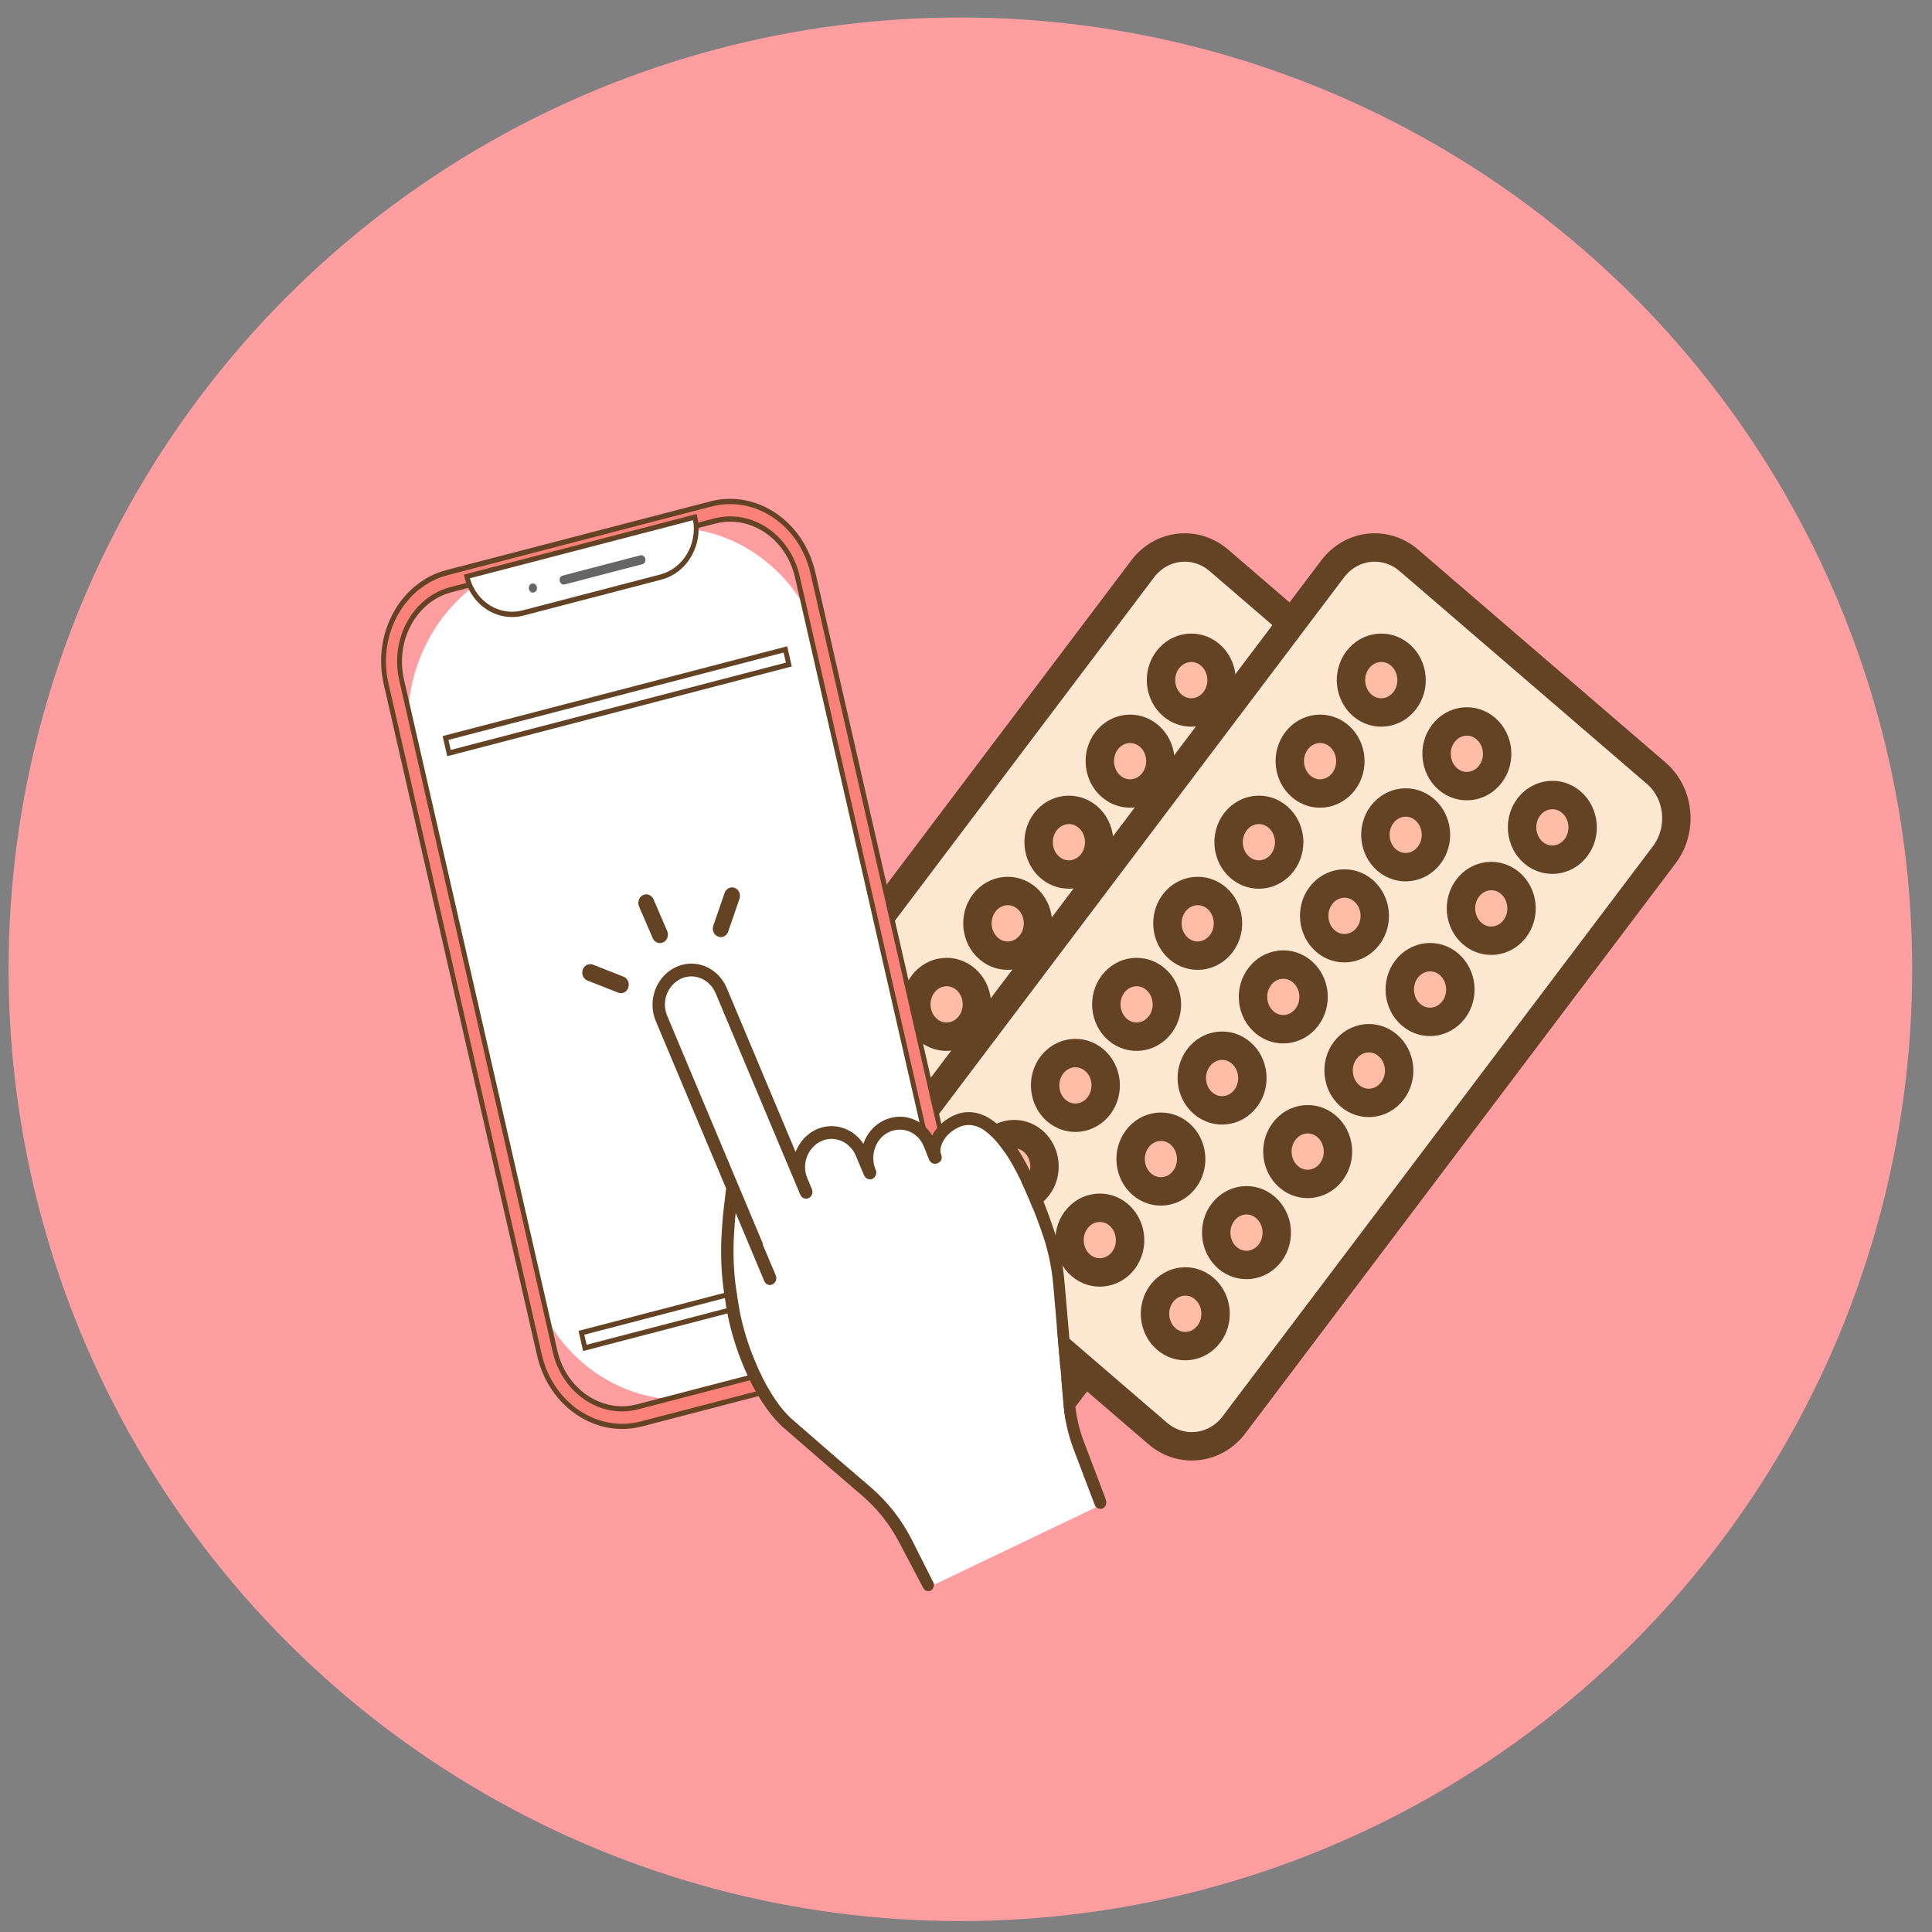
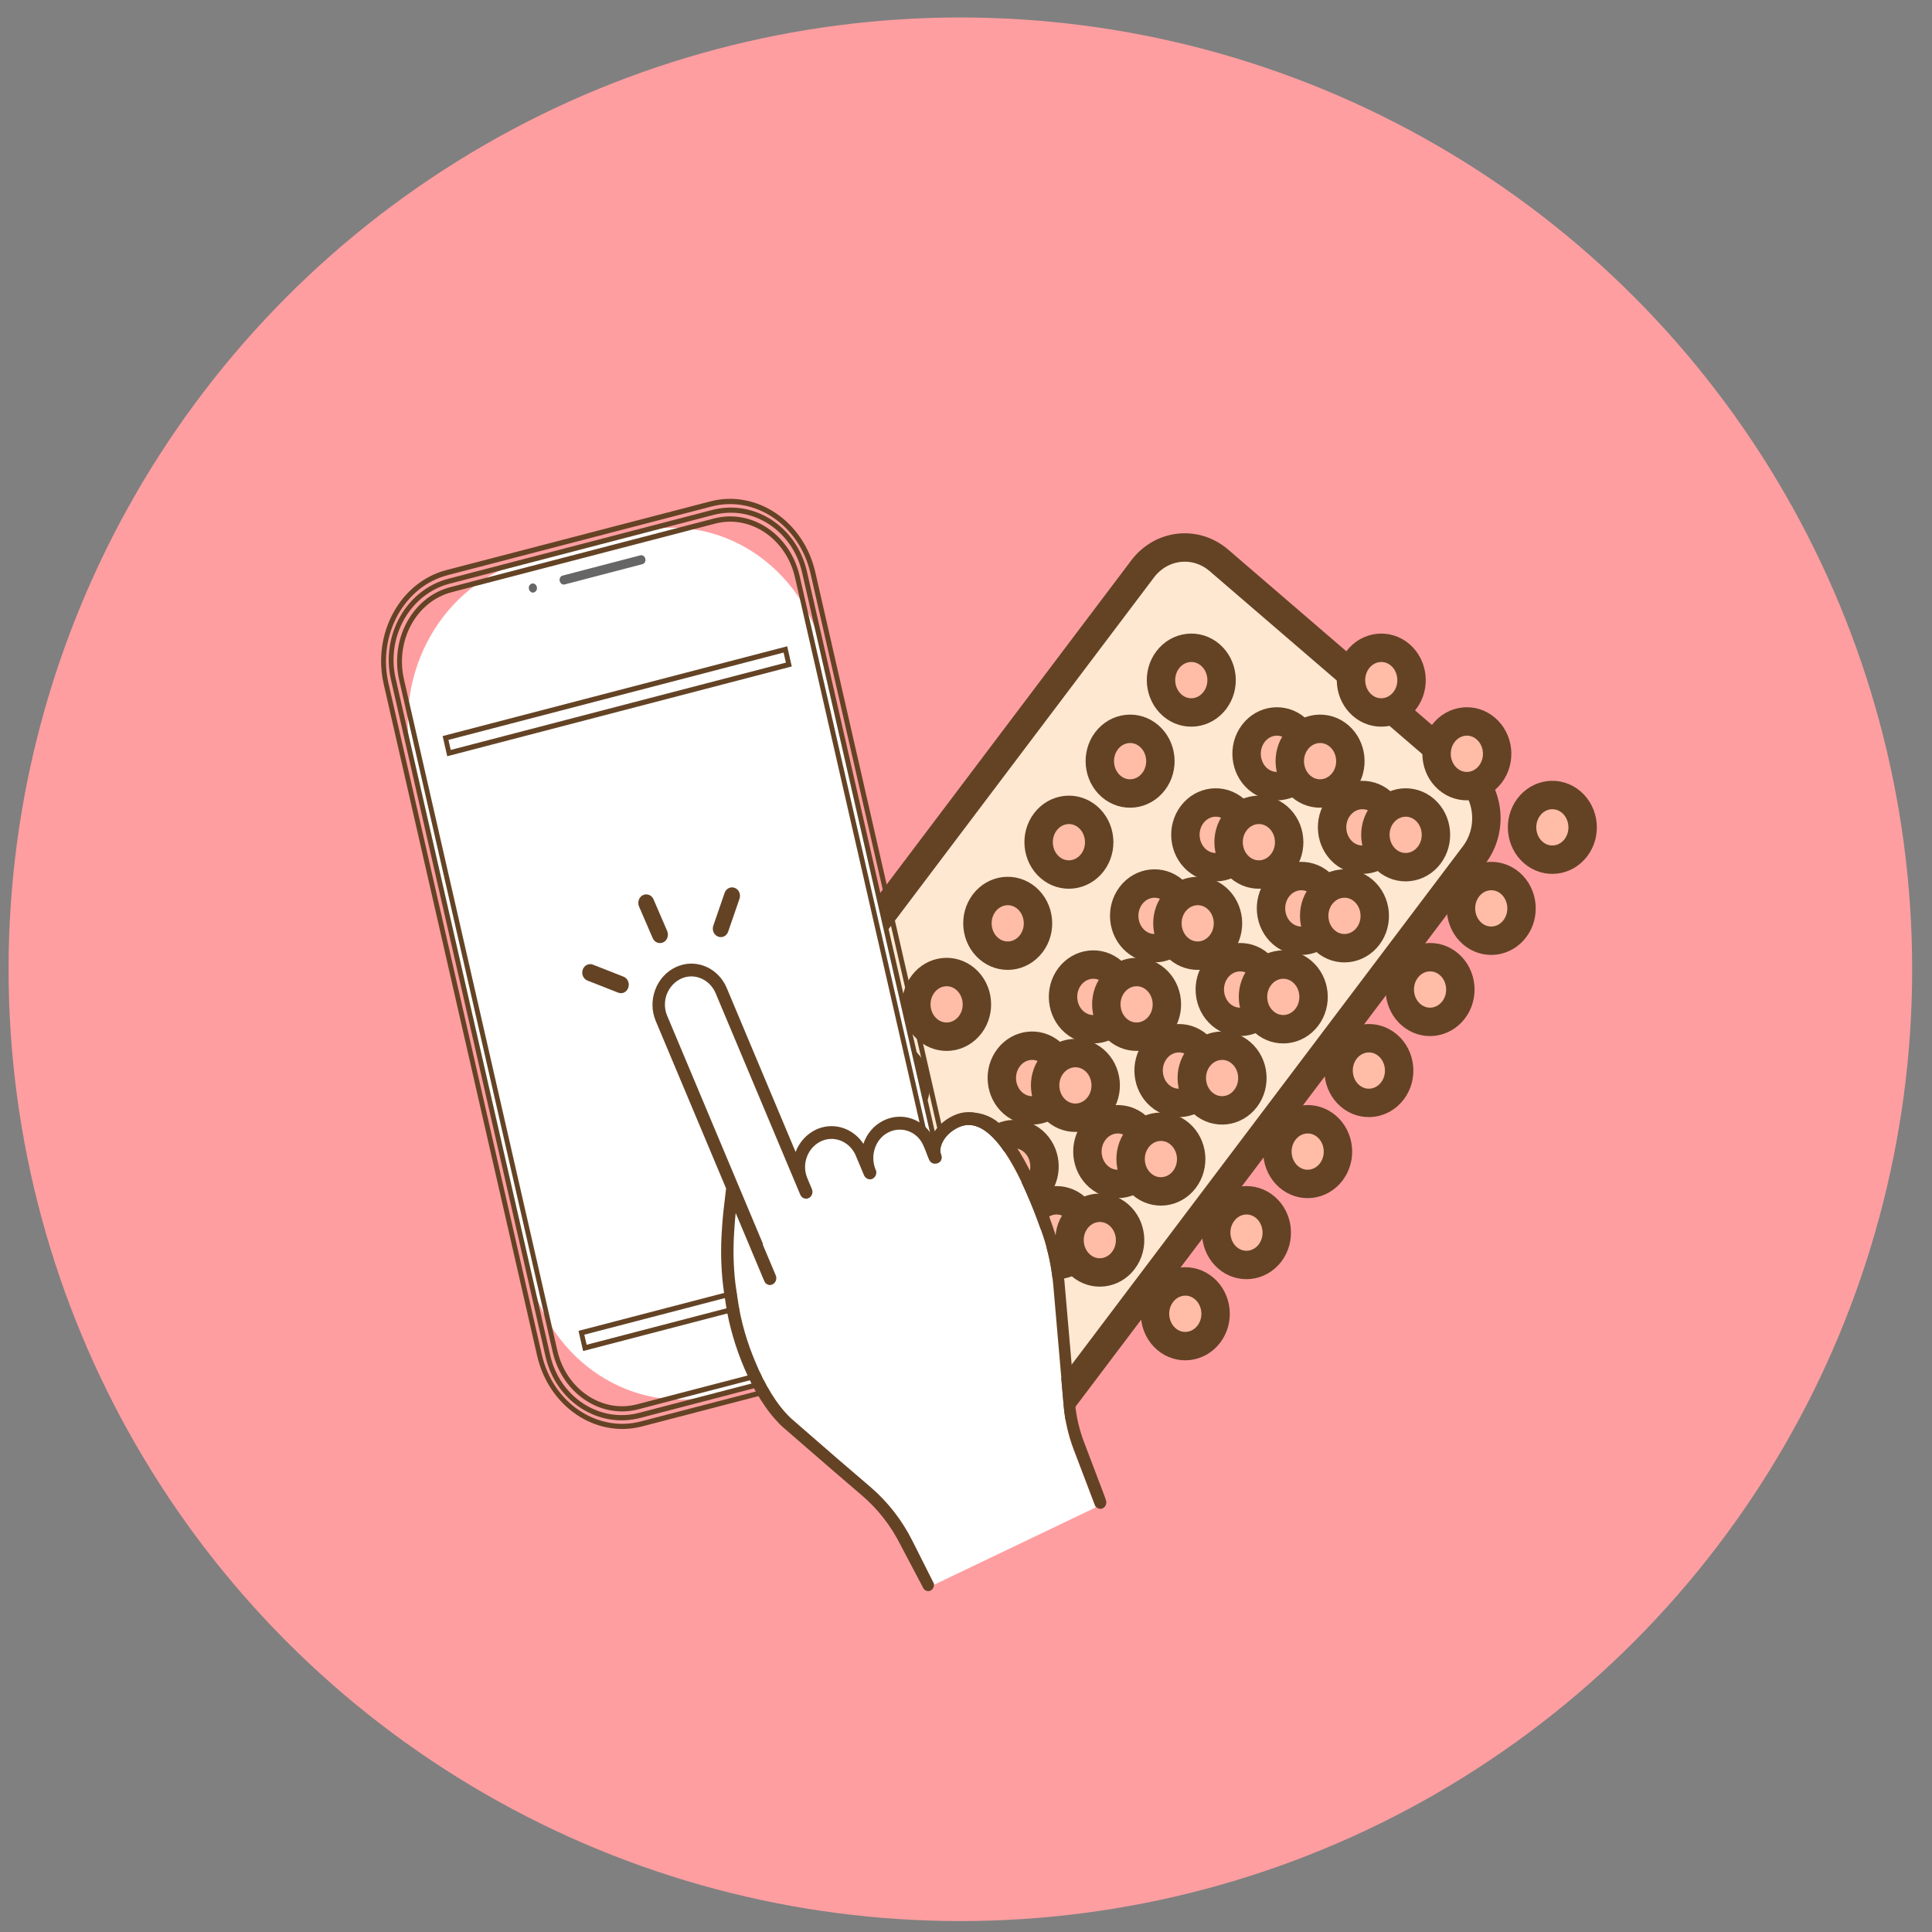
<svg xmlns="http://www.w3.org/2000/svg" width="68" height="68" viewBox="0 0 68 68" fill="none">
  <rect x="0" y="0" width="68" height="68" fill="#808080" stroke="none" />
  <circle cx="33.802" cy="34.115" r="33.5" fill="#FF9EA1" />
  <path fill-rule="evenodd" clip-rule="evenodd" d="M34.061 50.453C34.884 51.16 36.088 51.024 36.749 50.145C39.955 45.899 48.687 34.328 51.892 30.082C52.554 29.203 52.427 27.918 51.604 27.211C49.362 25.283 45.143 21.653 42.901 19.722C42.077 19.015 40.874 19.151 40.212 20.03C37.006 24.276 28.275 35.846 25.069 40.093C24.407 40.972 24.534 42.257 25.358 42.964C27.599 44.892 31.819 48.522 34.061 50.453Z" fill="#FFE8D1" stroke="#644325" stroke-miterlimit="10" />
  <path fill-rule="evenodd" clip-rule="evenodd" d="M38.453 30.356C38.083 30.845 37.411 30.924 36.953 30.529C36.496 30.135 36.422 29.417 36.792 28.928C37.161 28.44 37.833 28.361 38.291 28.756C38.748 29.15 38.822 29.868 38.453 30.356ZM40.606 27.504C40.237 27.993 39.565 28.072 39.107 27.677C38.65 27.282 38.576 26.565 38.945 26.076C39.315 25.588 39.987 25.509 40.444 25.903C40.902 26.298 40.976 27.016 40.606 27.504ZM36.299 33.212C35.929 33.701 35.257 33.78 34.8 33.385C34.342 32.991 34.268 32.273 34.638 31.784C35.007 31.296 35.679 31.217 36.137 31.611C36.594 32.006 36.668 32.724 36.299 33.212ZM42.76 24.652C42.391 25.141 41.718 25.22 41.261 24.825C40.803 24.43 40.73 23.713 41.099 23.224C41.469 22.736 42.141 22.657 42.598 23.051C43.056 23.446 43.13 24.164 42.76 24.652ZM31.995 38.917C31.625 39.405 30.953 39.484 30.496 39.09C30.038 38.695 29.964 37.977 30.334 37.489C30.703 37 31.375 36.921 31.833 37.316C32.291 37.711 32.364 38.428 31.995 38.917ZM34.149 36.065C33.779 36.553 33.107 36.632 32.649 36.237C32.192 35.843 32.118 35.125 32.488 34.637C32.857 34.148 33.529 34.069 33.987 34.464C34.444 34.858 34.518 35.576 34.149 36.065ZM29.841 41.769C29.472 42.257 28.799 42.336 28.342 41.942C27.884 41.547 27.811 40.83 28.18 40.341C28.55 39.852 29.222 39.773 29.679 40.168C30.137 40.563 30.211 41.28 29.841 41.769ZM41.465 32.949C41.096 33.438 40.423 33.517 39.966 33.122C39.508 32.728 39.434 32.01 39.804 31.521C40.173 31.033 40.846 30.954 41.303 31.349C41.761 31.743 41.835 32.461 41.465 32.949ZM43.619 30.097C43.249 30.586 42.577 30.665 42.12 30.27C41.662 29.875 41.588 29.158 41.958 28.669C42.327 28.181 42.999 28.102 43.457 28.496C43.914 28.891 43.988 29.609 43.619 30.097ZM39.311 35.801C38.942 36.29 38.27 36.369 37.812 35.974C37.355 35.58 37.281 34.862 37.65 34.373C38.02 33.885 38.692 33.806 39.149 34.201C39.607 34.595 39.681 35.313 39.311 35.801ZM45.773 27.245C45.403 27.733 44.731 27.812 44.273 27.418C43.816 27.023 43.742 26.305 44.111 25.817C44.481 25.328 45.153 25.25 45.611 25.644C46.068 26.039 46.142 26.756 45.773 27.245ZM35.004 41.51C34.634 41.998 33.962 42.077 33.505 41.682C33.047 41.288 32.973 40.57 33.343 40.082C33.712 39.593 34.384 39.514 34.842 39.909C35.299 40.303 35.373 41.021 35.004 41.51ZM37.158 38.657C36.788 39.146 36.116 39.225 35.658 38.83C35.201 38.436 35.127 37.718 35.496 37.23C35.866 36.741 36.538 36.662 36.996 37.057C37.453 37.451 37.527 38.169 37.158 38.657ZM32.854 44.362C32.484 44.85 31.812 44.929 31.354 44.535C30.897 44.14 30.823 43.422 31.192 42.934C31.562 42.445 32.234 42.366 32.692 42.761C33.149 43.156 33.223 43.873 32.854 44.362ZM48.782 29.834C48.412 30.323 47.74 30.401 47.282 30.007C46.825 29.612 46.751 28.895 47.12 28.406C47.49 27.918 48.162 27.839 48.62 28.233C49.077 28.628 49.151 29.346 48.782 29.834ZM44.477 35.542C44.108 36.031 43.436 36.11 42.978 35.715C42.521 35.321 42.447 34.603 42.816 34.114C43.186 33.626 43.858 33.547 44.316 33.941C44.773 34.336 44.847 35.054 44.477 35.542ZM46.631 32.686C46.262 33.175 45.59 33.254 45.132 32.859C44.675 32.465 44.601 31.747 44.97 31.258C45.34 30.77 46.012 30.691 46.469 31.085C46.927 31.48 47.001 32.198 46.631 32.686ZM42.324 38.394C41.954 38.883 41.282 38.962 40.825 38.567C40.367 38.173 40.293 37.455 40.663 36.966C41.032 36.478 41.704 36.399 42.162 36.794C42.619 37.188 42.693 37.906 42.324 38.394ZM38.016 44.099C37.647 44.587 36.975 44.666 36.517 44.272C36.06 43.877 35.986 43.159 36.355 42.671C36.725 42.182 37.397 42.103 37.854 42.498C38.312 42.892 38.386 43.61 38.016 44.099ZM40.17 41.247C39.8 41.735 39.128 41.814 38.671 41.419C38.213 41.025 38.139 40.307 38.509 39.819C38.879 39.33 39.551 39.251 40.008 39.646C40.466 40.04 40.539 40.758 40.17 41.247ZM35.862 46.955C35.493 47.443 34.821 47.522 34.363 47.128C33.906 46.733 33.832 46.015 34.201 45.527C34.571 45.038 35.243 44.959 35.701 45.354C36.158 45.748 36.232 46.466 35.862 46.955Z" fill="#FFBCA6" stroke="#644325" stroke-miterlimit="10" />
-   <path fill-rule="evenodd" clip-rule="evenodd" d="M40.747 50.453C41.571 51.16 42.774 51.024 43.436 50.145C46.642 45.899 55.373 34.328 58.579 30.082C59.241 29.203 59.114 27.918 58.29 27.211C56.049 25.283 51.829 21.653 49.587 19.722C48.764 19.015 47.56 19.151 46.899 20.03C43.693 24.276 34.962 35.846 31.756 40.093C31.094 40.972 31.221 42.257 32.044 42.964C34.286 44.892 38.505 48.522 40.747 50.453Z" fill="#FFE8D1" stroke="#644325" stroke-miterlimit="10" />
  <path fill-rule="evenodd" clip-rule="evenodd" d="M45.139 30.356C44.77 30.845 44.097 30.924 43.64 30.529C43.182 30.135 43.109 29.417 43.478 28.928C43.848 28.44 44.52 28.361 44.977 28.756C45.435 29.15 45.509 29.868 45.139 30.356ZM47.293 27.504C46.923 27.993 46.251 28.072 45.794 27.677C45.336 27.282 45.262 26.565 45.632 26.076C46.001 25.588 46.673 25.509 47.131 25.903C47.589 26.298 47.662 27.016 47.293 27.504ZM42.985 33.212C42.616 33.701 41.944 33.78 41.486 33.385C41.029 32.991 40.955 32.273 41.324 31.784C41.694 31.296 42.366 31.217 42.824 31.611C43.281 32.006 43.355 32.724 42.985 33.212ZM49.447 24.652C49.077 25.141 48.405 25.22 47.947 24.825C47.49 24.43 47.416 23.713 47.786 23.224C48.155 22.736 48.827 22.657 49.285 23.051C49.742 23.446 49.816 24.164 49.447 24.652ZM38.681 38.917C38.312 39.405 37.64 39.484 37.182 39.09C36.725 38.695 36.651 37.977 37.02 37.489C37.39 37 38.062 36.921 38.52 37.316C38.977 37.711 39.051 38.428 38.681 38.917ZM40.835 36.065C40.466 36.553 39.794 36.632 39.336 36.237C38.879 35.843 38.805 35.125 39.174 34.637C39.544 34.148 40.216 34.069 40.673 34.464C41.131 34.858 41.205 35.576 40.835 36.065ZM36.528 41.769C36.158 42.257 35.486 42.336 35.029 41.942C34.571 41.547 34.497 40.83 34.867 40.341C35.236 39.852 35.908 39.773 36.366 40.168C36.823 40.563 36.897 41.28 36.528 41.769ZM48.152 32.949C47.782 33.438 47.11 33.517 46.652 33.122C46.195 32.728 46.121 32.01 46.49 31.521C46.86 31.033 47.532 30.954 47.99 31.349C48.447 31.743 48.521 32.461 48.152 32.949ZM50.305 30.097C49.936 30.586 49.264 30.665 48.806 30.27C48.349 29.875 48.275 29.158 48.644 28.669C49.014 28.181 49.686 28.102 50.144 28.496C50.601 28.891 50.675 29.609 50.305 30.097ZM45.998 35.801C45.628 36.29 44.956 36.369 44.499 35.974C44.041 35.58 43.967 34.862 44.337 34.373C44.706 33.885 45.379 33.806 45.836 34.201C46.294 34.595 46.367 35.313 45.998 35.801ZM52.459 27.245C52.09 27.733 51.417 27.812 50.96 27.418C50.502 27.023 50.428 26.305 50.798 25.817C51.168 25.328 51.84 25.25 52.297 25.644C52.755 26.039 52.829 26.756 52.459 27.245ZM41.69 41.51C41.321 41.998 40.649 42.077 40.191 41.682C39.734 41.288 39.66 40.57 40.029 40.082C40.399 39.593 41.071 39.514 41.528 39.909C41.986 40.303 42.06 41.021 41.69 41.51ZM43.844 38.657C43.475 39.146 42.802 39.225 42.345 38.83C41.887 38.436 41.813 37.718 42.183 37.23C42.553 36.741 43.225 36.662 43.682 37.057C44.14 37.451 44.214 38.169 43.844 38.657ZM39.54 44.362C39.171 44.85 38.498 44.929 38.041 44.535C37.583 44.14 37.51 43.422 37.879 42.934C38.248 42.445 38.921 42.366 39.378 42.761C39.836 43.156 39.91 43.873 39.54 44.362ZM55.468 29.834C55.099 30.323 54.426 30.401 53.969 30.007C53.511 29.612 53.438 28.895 53.807 28.406C54.176 27.918 54.849 27.839 55.306 28.233C55.764 28.628 55.838 29.346 55.468 29.834ZM51.164 35.542C50.794 36.031 50.122 36.11 49.665 35.715C49.207 35.321 49.133 34.603 49.503 34.114C49.873 33.626 50.545 33.547 51.002 33.941C51.46 34.336 51.534 35.054 51.164 35.542ZM53.318 32.686C52.948 33.175 52.276 33.254 51.819 32.859C51.361 32.465 51.287 31.747 51.657 31.258C52.026 30.77 52.698 30.691 53.156 31.085C53.613 31.48 53.687 32.198 53.318 32.686ZM49.01 38.394C48.641 38.883 47.969 38.962 47.511 38.567C47.054 38.173 46.98 37.455 47.349 36.966C47.719 36.478 48.391 36.399 48.848 36.794C49.306 37.188 49.38 37.906 49.01 38.394ZM44.703 44.099C44.333 44.587 43.661 44.666 43.204 44.272C42.746 43.877 42.672 43.159 43.042 42.671C43.411 42.182 44.083 42.103 44.541 42.498C44.998 42.892 45.072 43.61 44.703 44.099ZM46.856 41.247C46.487 41.735 45.815 41.814 45.357 41.419C44.9 41.025 44.826 40.307 45.196 39.819C45.565 39.33 46.237 39.251 46.695 39.646C47.152 40.04 47.226 40.758 46.856 41.247ZM42.549 46.955C42.179 47.443 41.507 47.522 41.05 47.128C40.592 46.733 40.518 46.015 40.888 45.527C41.258 45.038 41.93 44.959 42.387 45.354C42.845 45.748 42.919 46.466 42.549 46.955Z" fill="#FFBCA6" stroke="#644325" stroke-miterlimit="10" />
  <path d="M22.346 18.742L18.544 19.733C15.597 20.501 13.79 23.674 14.509 26.822L18.613 44.783C19.332 47.931 22.305 49.86 25.252 49.092L29.054 48.102C32.001 47.334 33.808 44.16 33.089 41.013L28.985 23.051C28.266 19.904 25.294 17.975 22.346 18.742Z" fill="white" />
  <path d="M31.817 47.488L22.53 49.908C21.055 50.291 19.56 49.322 19.201 47.747L13.76 23.923C13.401 22.348 14.309 20.751 15.784 20.368L25.071 17.948C26.545 17.565 28.041 18.534 28.4 20.109L33.84 43.933C34.2 45.508 33.292 47.105 31.817 47.488ZM15.822 20.545C14.439 20.905 13.588 22.401 13.925 23.878L19.366 47.702C19.704 49.179 21.105 50.089 22.488 49.728L31.775 47.308C33.158 46.947 34.01 45.451 33.672 43.975L28.231 20.15C27.893 18.673 26.492 17.764 25.109 18.125L15.822 20.545Z" fill="#644325" />
-   <path d="M31.863 47.699L22.579 50.115C20.999 50.528 19.387 49.442 18.986 47.695L13.587 24.066C13.19 22.318 14.15 20.563 15.73 20.15L25.014 17.734C26.594 17.32 28.206 18.406 28.607 20.154L34.006 43.783C34.404 45.53 33.443 47.285 31.863 47.699ZM15.875 20.755C14.594 21.09 13.816 22.51 14.136 23.927L19.535 47.556C19.859 48.969 21.164 49.848 22.445 49.517L31.729 47.101C33.01 46.767 33.788 45.346 33.467 43.929L28.069 20.3C27.745 18.887 26.439 18.008 25.159 18.339L15.875 20.755Z" fill="#FA827B" />
  <path d="M31.884 47.789L22.6 50.205C20.974 50.63 19.317 49.514 18.905 47.717L13.507 24.088C13.095 22.292 14.087 20.488 15.713 20.064L25 17.647C26.626 17.223 28.284 18.339 28.695 20.135L34.094 43.764C34.506 45.56 33.513 47.364 31.887 47.789H31.884ZM15.755 20.244C14.221 20.642 13.285 22.352 13.672 24.047L19.07 47.676C19.457 49.374 21.024 50.431 22.558 50.028L31.842 47.612C33.376 47.214 34.312 45.504 33.925 43.809L28.526 20.18C28.139 18.482 26.573 17.426 25.039 17.828L15.755 20.244ZM31.747 47.188L22.463 49.604C21.136 49.95 19.785 49.04 19.451 47.575L14.052 23.945C13.718 22.484 14.524 21.011 15.85 20.665L25.134 18.248C26.461 17.903 27.812 18.812 28.146 20.278L33.545 43.907C33.879 45.369 33.073 46.842 31.747 47.188ZM15.893 20.845C14.657 21.168 13.908 22.54 14.217 23.904L19.616 47.533C19.929 48.897 21.186 49.747 22.421 49.427L31.704 47.011C32.94 46.688 33.689 45.316 33.38 43.952L27.981 20.323C27.668 18.959 26.412 18.11 25.176 18.429L15.893 20.845Z" fill="#644325" />
-   <path d="M23.262 20.319L18.417 21.581C17.538 21.81 16.654 21.236 16.439 20.298L24.463 18.208C24.678 19.146 24.14 20.09 23.262 20.319Z" fill="white" />
-   <path d="M23.276 20.402L18.43 21.665C17.508 21.905 16.575 21.3 16.35 20.315L16.329 20.225L24.518 18.091L24.539 18.181C24.765 19.166 24.198 20.161 23.276 20.402ZM16.54 20.357C16.776 21.191 17.589 21.695 18.391 21.484L23.237 20.221C24.04 20.011 24.543 19.166 24.395 18.309L16.54 20.353V20.357Z" fill="#644325" />
  <path d="M22.635 19.947L19.897 20.661C19.774 20.691 19.651 20.609 19.619 20.473C19.588 20.338 19.662 20.203 19.785 20.173L22.523 19.459C22.646 19.429 22.769 19.511 22.801 19.647C22.832 19.782 22.758 19.917 22.635 19.947Z" fill="#666666" />
  <path d="M22.653 20.034L19.915 20.748C19.746 20.793 19.577 20.676 19.535 20.492C19.493 20.308 19.595 20.124 19.764 20.079L22.502 19.365C22.671 19.32 22.84 19.436 22.882 19.62C22.924 19.804 22.822 19.988 22.653 20.034ZM19.802 20.259C19.725 20.278 19.679 20.364 19.7 20.451C19.721 20.537 19.799 20.59 19.873 20.571L22.611 19.857C22.688 19.838 22.734 19.752 22.713 19.665C22.692 19.579 22.614 19.526 22.54 19.545L19.802 20.259Z" fill="white" />
  <path d="M18.806 20.943C18.806 20.943 18.778 20.951 18.76 20.951C18.746 20.951 18.729 20.951 18.715 20.951C18.7 20.951 18.686 20.943 18.672 20.939C18.658 20.932 18.644 20.928 18.63 20.917C18.616 20.905 18.606 20.898 18.595 20.887C18.584 20.875 18.574 20.864 18.567 20.849C18.556 20.834 18.549 20.823 18.542 20.808C18.535 20.793 18.532 20.778 18.528 20.763C18.525 20.748 18.521 20.729 18.521 20.714C18.521 20.699 18.521 20.68 18.521 20.665C18.521 20.65 18.528 20.631 18.532 20.616C18.535 20.601 18.542 20.586 18.549 20.571C18.556 20.556 18.567 20.545 18.578 20.533C18.588 20.522 18.599 20.511 18.609 20.5C18.62 20.488 18.634 20.481 18.648 20.473C18.676 20.458 18.704 20.451 18.736 20.451C18.75 20.451 18.764 20.451 18.781 20.451C18.795 20.451 18.809 20.458 18.823 20.462C18.837 20.47 18.852 20.477 18.862 20.485C18.876 20.492 18.887 20.503 18.897 20.515C18.908 20.526 18.918 20.537 18.929 20.552C18.939 20.567 18.946 20.578 18.953 20.593C18.96 20.608 18.964 20.623 18.967 20.639C18.971 20.654 18.974 20.672 18.974 20.687C18.974 20.703 18.974 20.721 18.974 20.736C18.974 20.751 18.967 20.77 18.964 20.785C18.96 20.8 18.953 20.815 18.946 20.83C18.939 20.845 18.929 20.857 18.918 20.868C18.908 20.879 18.897 20.89 18.887 20.902C18.876 20.913 18.862 20.92 18.848 20.928C18.834 20.935 18.82 20.939 18.806 20.943Z" fill="#666666" />
  <path d="M18.828 21.033C18.806 21.037 18.789 21.041 18.768 21.041C18.747 21.041 18.726 21.041 18.704 21.037C18.683 21.037 18.662 21.026 18.645 21.018C18.627 21.011 18.606 20.999 18.588 20.988C18.571 20.977 18.553 20.962 18.539 20.947C18.521 20.928 18.511 20.913 18.497 20.894C18.486 20.879 18.476 20.86 18.465 20.838C18.458 20.819 18.451 20.796 18.444 20.774C18.437 20.751 18.437 20.729 18.433 20.706C18.433 20.684 18.433 20.661 18.433 20.639C18.433 20.62 18.441 20.597 18.448 20.575C18.454 20.552 18.462 20.533 18.472 20.515C18.483 20.496 18.497 20.477 18.507 20.462C18.521 20.447 18.535 20.432 18.553 20.417C18.567 20.406 18.585 20.394 18.606 20.383C18.645 20.364 18.683 20.353 18.726 20.353C18.747 20.353 18.768 20.353 18.789 20.357C18.806 20.357 18.828 20.364 18.845 20.372C18.866 20.379 18.884 20.391 18.901 20.402C18.919 20.413 18.937 20.428 18.951 20.443C18.965 20.458 18.979 20.473 18.993 20.492C19.004 20.511 19.014 20.53 19.025 20.548C19.032 20.567 19.039 20.59 19.046 20.612C19.053 20.635 19.053 20.657 19.053 20.676C19.053 20.699 19.053 20.721 19.053 20.744C19.053 20.766 19.046 20.785 19.039 20.808C19.032 20.83 19.021 20.849 19.014 20.868C19.004 20.887 18.993 20.905 18.979 20.921C18.961 20.939 18.947 20.954 18.93 20.969C18.912 20.981 18.895 20.996 18.877 21.003C18.859 21.011 18.838 21.022 18.817 21.026L18.828 21.033ZM18.715 20.541C18.715 20.541 18.697 20.545 18.69 20.552C18.68 20.556 18.673 20.56 18.669 20.567C18.659 20.575 18.652 20.582 18.648 20.59C18.641 20.597 18.638 20.605 18.631 20.612C18.627 20.62 18.623 20.631 18.62 20.639C18.62 20.65 18.613 20.657 18.613 20.669C18.613 20.68 18.613 20.691 18.613 20.699C18.613 20.71 18.613 20.721 18.616 20.733C18.62 20.744 18.623 20.751 18.627 20.763C18.631 20.774 18.638 20.781 18.641 20.789C18.648 20.8 18.655 20.808 18.662 20.815C18.669 20.819 18.676 20.826 18.683 20.834C18.69 20.838 18.701 20.845 18.708 20.849C18.715 20.849 18.726 20.857 18.733 20.857C18.743 20.857 18.75 20.857 18.761 20.857C18.778 20.857 18.799 20.849 18.814 20.841C18.82 20.841 18.828 20.834 18.838 20.826C18.845 20.819 18.852 20.815 18.859 20.808C18.863 20.8 18.87 20.793 18.877 20.785C18.88 20.778 18.887 20.766 18.891 20.755C18.891 20.748 18.895 20.736 18.898 20.725C18.898 20.714 18.898 20.703 18.898 20.691C18.898 20.68 18.898 20.669 18.895 20.657C18.891 20.646 18.887 20.635 18.884 20.627C18.88 20.616 18.873 20.609 18.87 20.601C18.863 20.593 18.859 20.586 18.852 20.578C18.845 20.571 18.838 20.564 18.828 20.56C18.821 20.556 18.81 20.548 18.803 20.545C18.796 20.545 18.789 20.541 18.778 20.537C18.768 20.537 18.761 20.537 18.75 20.537C18.74 20.537 18.733 20.537 18.722 20.541H18.715Z" fill="white" />
  <path d="M27.644 22.848L15.681 25.964L15.803 26.497L27.766 23.381L27.644 22.848Z" fill="white" />
  <path d="M27.868 23.457L15.741 26.617L15.579 25.907L27.707 22.747L27.868 23.457ZM15.864 26.395L27.661 23.322L27.58 22.968L15.784 26.042L15.864 26.395Z" fill="#644325" />
  <path d="M32.426 43.78L20.463 46.897L20.585 47.429L32.547 44.313L32.426 43.78Z" fill="white" />
  <path d="M32.651 44.392L20.524 47.552L20.362 46.842L32.489 43.682L32.651 44.392ZM20.647 47.331L32.443 44.257L32.362 43.903L20.566 46.977L20.647 47.331Z" fill="#644325" />
  <path d="M36.223 42.216C36.241 42.257 36.255 42.295 36.272 42.332C36.434 42.723 36.578 43.114 36.702 43.475C36.892 44.035 37.015 44.621 37.068 45.218L37.437 49.487C37.483 50.009 37.599 50.517 37.782 51.002L38.504 52.899L38.535 52.982L38.563 53.057L32.883 55.774L32.859 55.729L32.106 54.233C31.74 53.504 31.24 52.862 30.635 52.343L29.47 51.343L27.823 49.912C27.32 49.431 26.897 48.706 26.584 47.946C26.281 47.24 26.074 46.496 25.982 45.887L25.908 45.402C25.817 44.809 25.792 44.121 25.824 43.523C25.852 42.979 25.887 42.693 25.887 42.693L26.887 45.075C26.932 45.184 27.052 45.252 27.161 45.211C27.288 45.166 27.351 45.015 27.298 44.891L26.869 43.873L26.883 43.865L23.473 35.745C23.371 35.501 23.374 35.234 23.459 35.001C23.554 34.749 23.747 34.531 24.011 34.426C24.472 34.245 24.983 34.49 25.18 34.956L28.157 42.043C28.203 42.156 28.322 42.219 28.435 42.178C28.562 42.133 28.622 41.983 28.572 41.859L28.407 41.464C28.305 41.22 28.305 40.953 28.393 40.72C28.484 40.465 28.681 40.25 28.945 40.145C29.406 39.965 29.92 40.209 30.114 40.675L30.388 41.329L30.402 41.363C30.448 41.468 30.561 41.532 30.67 41.502C30.793 41.464 30.86 41.329 30.828 41.209L30.811 41.163C30.811 41.163 30.797 41.133 30.793 41.118C30.62 40.641 30.814 40.078 31.261 39.856C31.733 39.619 32.289 39.833 32.496 40.326L32.69 40.784L32.7 40.81C32.746 40.923 32.866 40.987 32.978 40.946C33.105 40.901 33.182 40.791 33.109 40.607C33.038 40.442 33.161 39.953 33.721 39.683C34.661 39.232 35.533 40.607 36.16 42.073C36.181 42.118 36.198 42.167 36.22 42.212L36.223 42.216Z" fill="white" />
  <path d="M34.632 39.262C34.273 39.101 33.897 39.101 33.548 39.27C33.2 39.435 32.95 39.694 32.809 39.965C32.458 39.371 31.733 39.134 31.106 39.435L31.085 39.446C30.751 39.612 30.508 39.909 30.388 40.258C30.04 39.728 29.389 39.495 28.801 39.724C28.769 39.736 28.741 39.751 28.713 39.762C28.386 39.92 28.136 40.198 28.002 40.544L25.581 34.779C25.289 34.08 24.536 33.742 23.867 34.005C23.835 34.016 23.807 34.031 23.779 34.043C23.448 34.2 23.191 34.486 23.061 34.839C22.927 35.2 22.934 35.591 23.082 35.94L25.556 41.829L25.461 42.641C25.461 42.641 25.426 42.949 25.395 43.501C25.359 44.155 25.391 44.876 25.482 45.481L25.556 45.966C25.761 47.293 26.457 49.179 27.506 50.186L27.513 50.194L29.171 51.633L30.335 52.633C30.898 53.114 31.356 53.7 31.697 54.38L32.486 55.876C32.531 55.984 32.651 56.033 32.753 55.984C32.845 55.939 32.89 55.83 32.866 55.729L32.113 54.233C31.747 53.504 31.247 52.862 30.642 52.343L29.477 51.344L27.83 49.912C27.326 49.431 26.904 48.706 26.591 47.947C26.288 47.24 26.081 46.496 25.989 45.887L25.915 45.403C25.824 44.809 25.799 44.121 25.831 43.524C25.859 42.979 25.894 42.693 25.894 42.693L26.894 45.076C26.939 45.184 27.059 45.252 27.168 45.211C27.295 45.166 27.358 45.015 27.305 44.891L26.844 43.798L26.858 43.79L23.48 35.745C23.378 35.501 23.381 35.234 23.466 35.001C23.561 34.749 23.755 34.531 24.018 34.426C24.48 34.245 24.99 34.49 25.187 34.956L28.164 42.043C28.21 42.156 28.329 42.22 28.442 42.178C28.569 42.133 28.629 41.983 28.579 41.859L28.414 41.464C28.312 41.22 28.312 40.953 28.4 40.72C28.491 40.465 28.688 40.251 28.952 40.145C29.413 39.965 29.927 40.209 30.121 40.675L30.395 41.329L30.409 41.363C30.455 41.468 30.568 41.532 30.677 41.502C30.8 41.464 30.867 41.329 30.835 41.209L30.818 41.164C30.818 41.164 30.803 41.134 30.8 41.119C30.628 40.641 30.821 40.078 31.268 39.856C31.74 39.619 32.296 39.833 32.503 40.326L32.665 40.709L32.707 40.81C32.753 40.923 32.873 40.987 32.985 40.946C33.112 40.901 33.19 40.792 33.116 40.608C33.045 40.442 33.168 39.954 33.728 39.683C34.668 39.232 35.54 40.608 36.167 42.073C36.188 42.118 36.206 42.167 36.227 42.212C36.244 42.253 36.258 42.291 36.276 42.329C36.438 42.719 36.582 43.11 36.705 43.471C36.895 44.031 37.018 44.617 37.071 45.215L37.441 49.483C37.486 50.006 37.603 50.513 37.786 50.998L38.507 52.896L38.539 52.978C38.588 53.087 38.711 53.136 38.813 53.087C38.919 53.038 38.965 52.907 38.922 52.794L38.873 52.648L38.152 50.75C37.983 50.306 37.877 49.84 37.835 49.367L37.465 45.098C37.409 44.463 37.279 43.836 37.078 43.242C36.311 40.987 35.488 39.645 34.632 39.258V39.262Z" fill="#644325" />
  <path d="M22.628 31.506C22.488 31.574 22.428 31.754 22.491 31.904L22.973 33.02C23.023 33.133 23.128 33.197 23.237 33.193C23.272 33.193 23.311 33.182 23.346 33.167C23.487 33.099 23.547 32.919 23.483 32.769L23.001 31.652C22.938 31.502 22.769 31.438 22.628 31.506Z" fill="#644325" />
  <path d="M20.869 33.952C20.724 33.896 20.563 33.975 20.51 34.129C20.457 34.283 20.531 34.456 20.675 34.512L21.756 34.937C21.791 34.952 21.826 34.956 21.861 34.956C21.974 34.956 22.076 34.877 22.114 34.76C22.167 34.606 22.093 34.433 21.949 34.377L20.869 33.952Z" fill="#644325" />
  <path d="M25.863 31.251C25.718 31.194 25.556 31.273 25.504 31.427L25.106 32.581C25.053 32.735 25.127 32.908 25.271 32.964C25.306 32.979 25.342 32.983 25.377 32.983C25.489 32.983 25.591 32.904 25.63 32.788L26.028 31.634C26.081 31.48 26.007 31.307 25.863 31.251Z" fill="#644325" />
</svg>